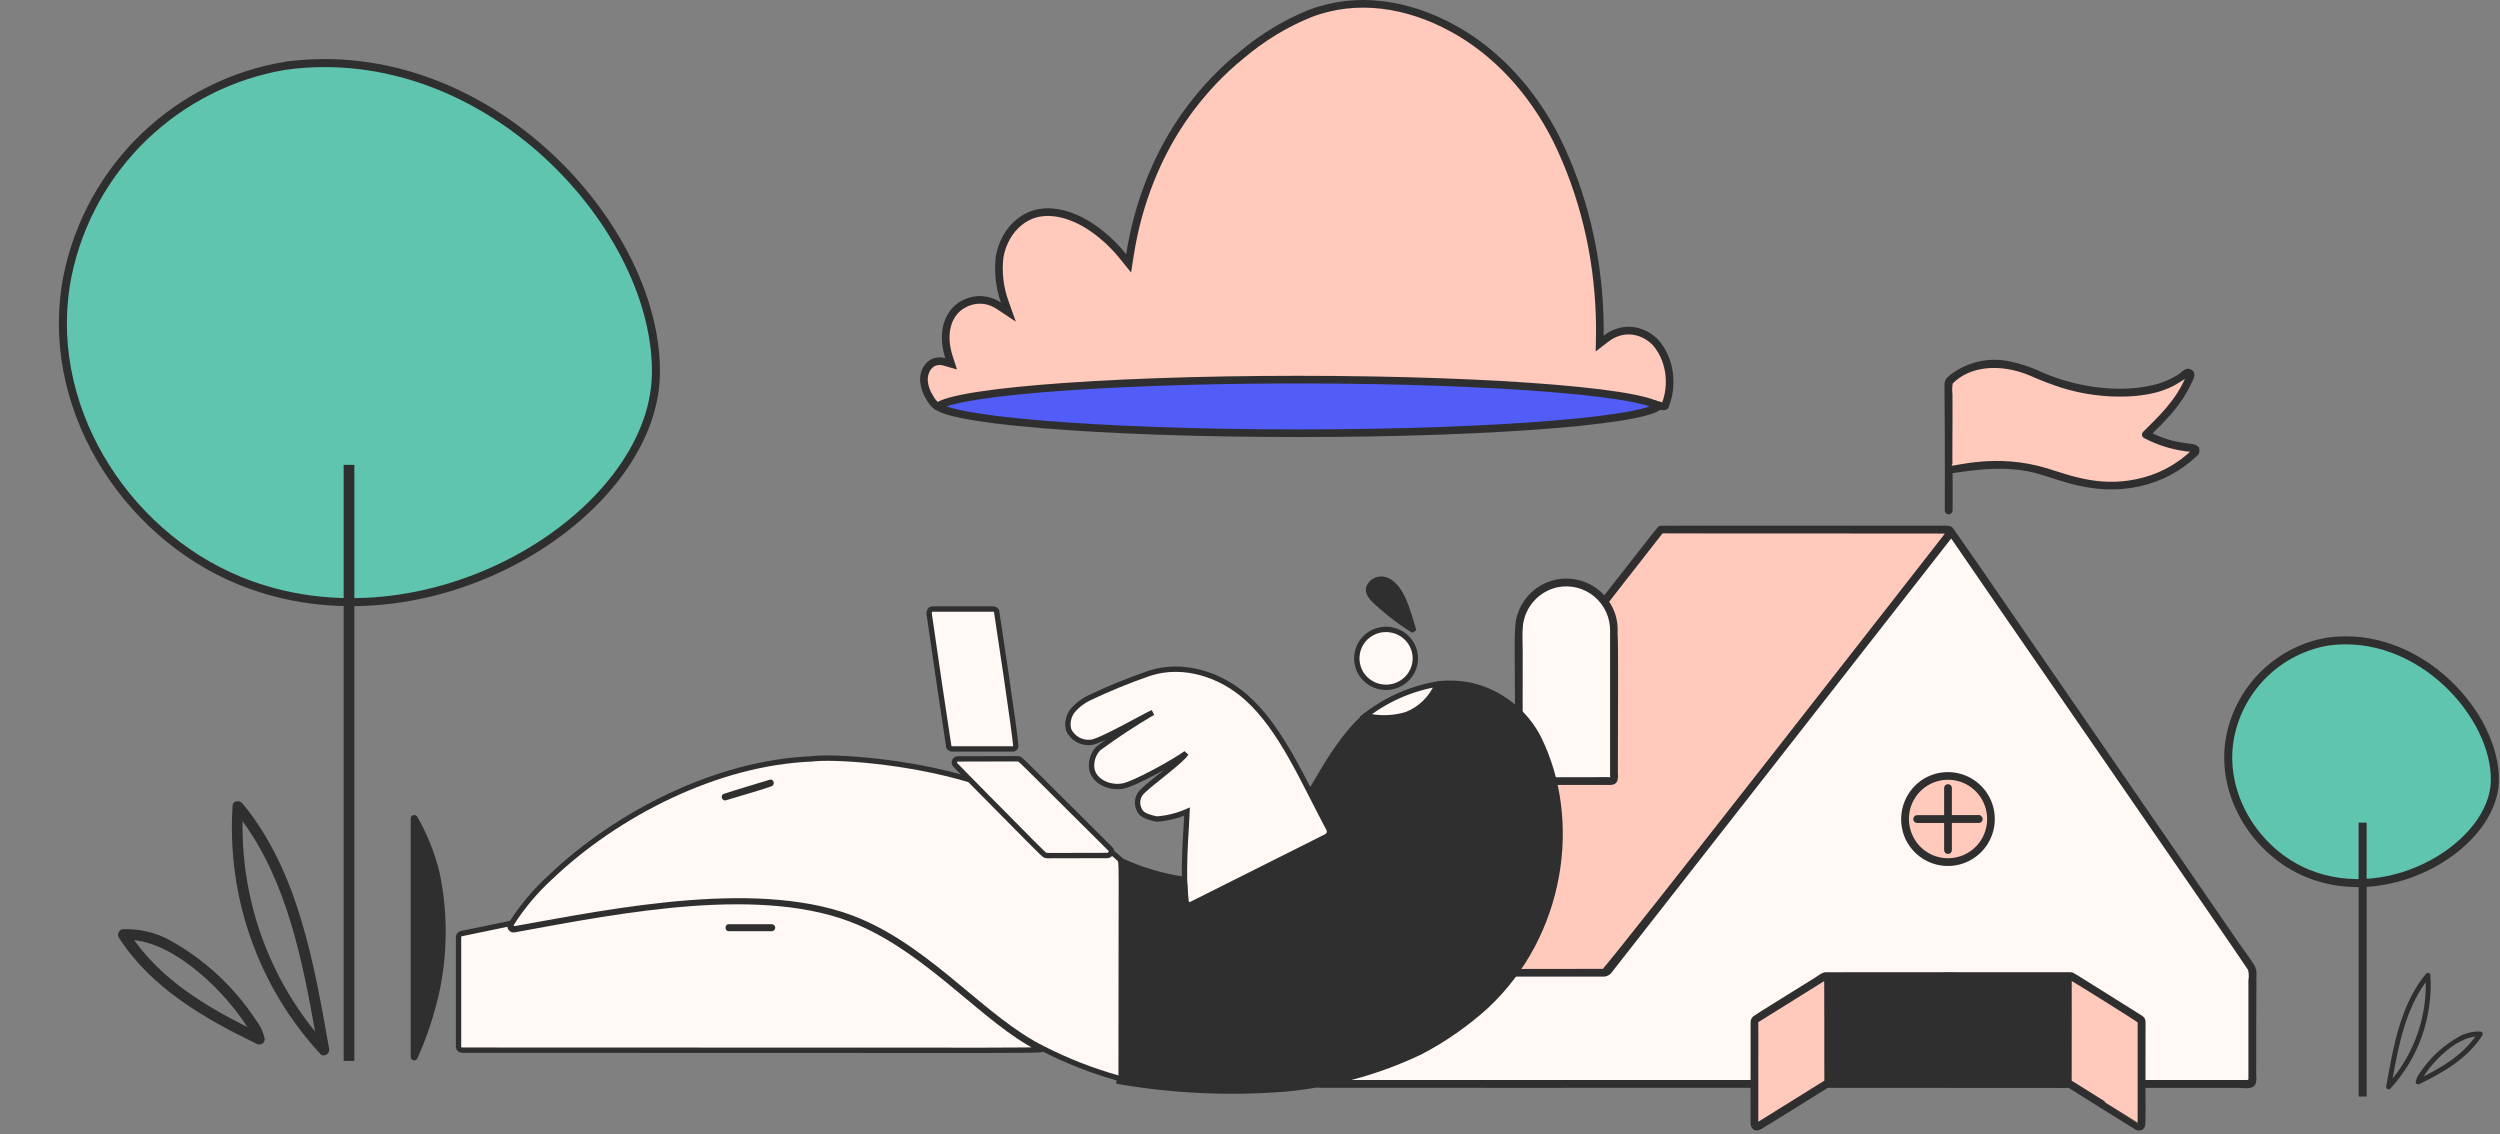
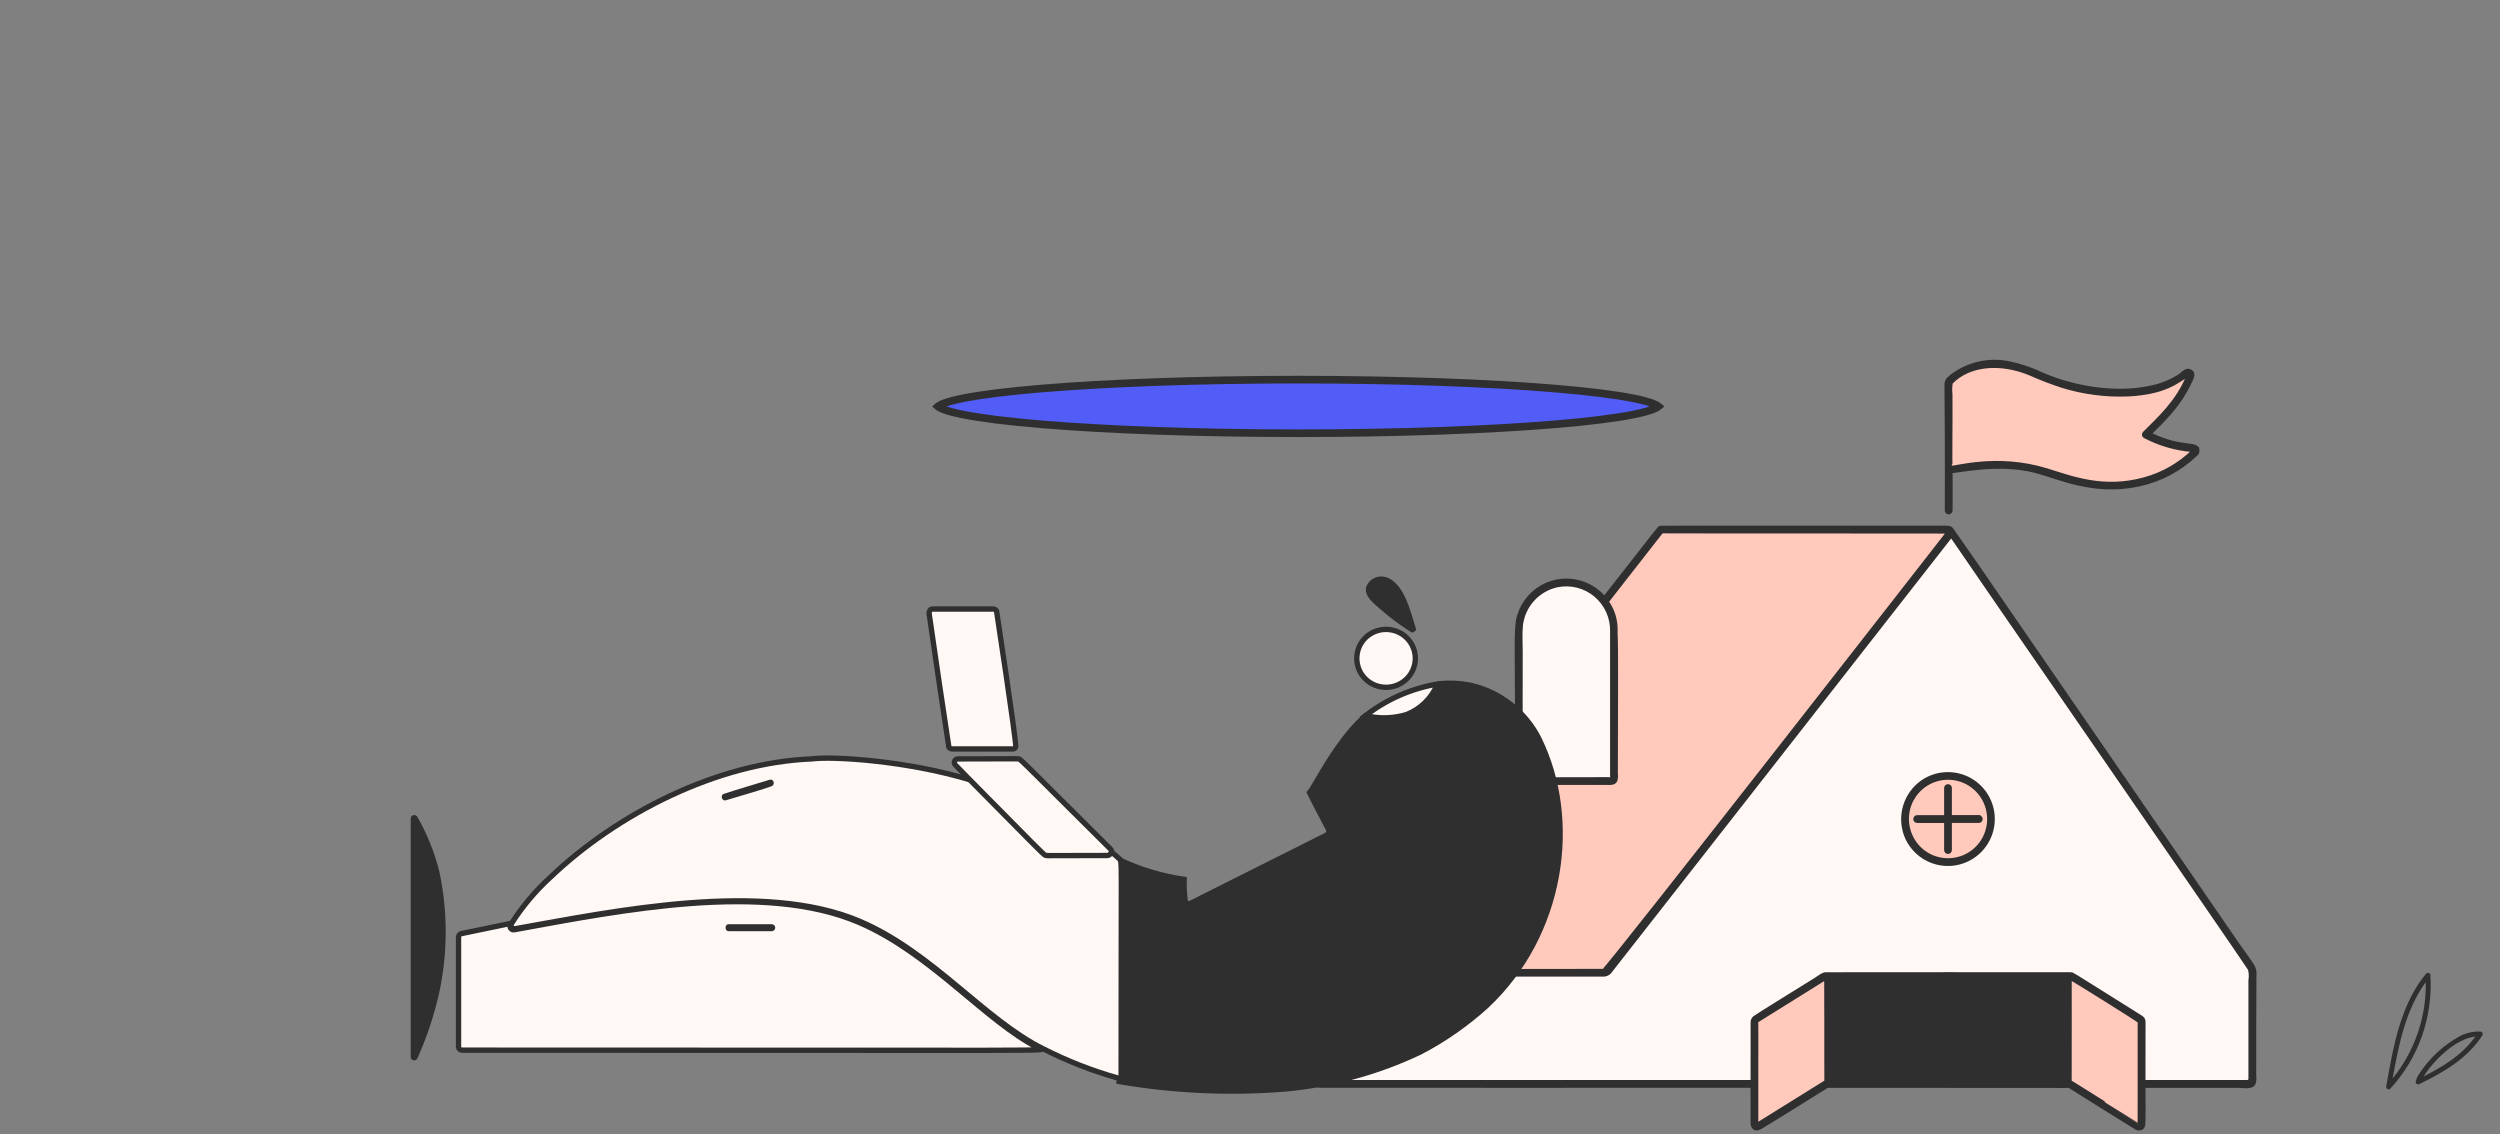
<svg xmlns="http://www.w3.org/2000/svg" fill="none" height="100%" overflow="visible" preserveAspectRatio="none" style="display: block;" viewBox="0 0 443 201" width="100%">
  <rect x="0" y="0" width="443" height="201" fill="#808080" stroke="none" />
  <g id="House with person">
    <g clip-path="url(#clip0_0_6734)" id="Cloud small">
-       <path d="M257.362 4.981C249.392 0.65 240.436 -0.783 232.112 2.409V2.41C227.76 4.169 223.638 6.676 219.871 9.87L219.86 9.879C216.623 12.51 213.653 15.607 211.017 19.096L210.495 19.799C205.258 26.971 201.704 35.727 200.23 45.156L199.994 46.671L199.032 45.477C197.208 43.211 195.106 41.319 192.798 39.869C188.918 37.488 184.139 36.427 180.579 39.395L180.571 39.401C178.844 40.793 177.605 42.954 177.137 45.463C176.818 48.154 177.118 50.898 178.002 53.39L178.681 55.302L176.99 54.182C175.853 53.429 174.583 53.079 173.313 53.148C172.049 53.215 170.808 53.705 169.728 54.576C167.406 56.616 167.111 60.035 168.151 63.254L168.542 64.466L167.318 64.114C166.772 63.957 166.205 63.962 165.658 64.127L165.657 64.127C165.098 64.304 164.579 64.726 164.209 65.365L164.208 65.367C163.844 65.993 163.67 66.776 163.729 67.566C163.835 68.595 164.17 69.554 164.689 70.345L164.708 70.374L164.724 70.404C165.056 71.046 165.497 71.581 166.005 71.969L166.038 71.985C166.313 72.021 166.584 71.984 166.835 71.869L166.889 71.845L166.947 71.829C167.217 71.759 167.55 71.691 167.776 71.638L167.783 71.637L168.131 71.558C168.248 71.531 168.364 71.504 168.481 71.478L168.487 71.477L169.432 71.28C170.062 71.155 170.692 71.04 171.323 70.934L172.27 70.781C174.418 70.45 176.569 70.178 178.721 69.942L178.73 69.941L179.8 69.819L179.807 69.818L181.25 69.681C181.734 69.637 182.214 69.594 182.68 69.548L182.682 69.548C183.224 69.496 183.786 69.436 184.337 69.389L184.336 69.389C190.895 68.805 197.465 68.452 204.035 68.211L205.321 68.164L205.32 68.164C205.925 68.14 206.529 68.122 207.135 68.105L207.134 68.105C207.486 68.093 207.839 68.081 208.192 68.069C208.545 68.058 208.899 68.046 209.25 68.034L209.251 68.034C211.526 67.963 213.796 67.91 216.069 67.863L216.07 67.863L217.579 67.834L217.579 67.834C217.871 67.828 218.163 67.825 218.452 67.822C218.741 67.819 219.026 67.816 219.311 67.811L219.314 67.811L220.431 67.793L220.433 67.793C226.437 67.716 232.446 67.705 238.451 67.758L238.65 67.758C239.015 67.764 239.344 67.775 239.687 67.775L239.694 67.775C243.577 67.817 247.46 67.899 251.346 68.011L251.349 68.011C252.955 68.064 254.558 68.117 256.166 68.176L256.167 68.176C256.477 68.188 256.789 68.201 257.098 68.214C257.408 68.227 257.716 68.24 258.022 68.252L258.023 68.252C258.682 68.278 259.341 68.306 259.999 68.336L261.975 68.429C262.853 68.47 263.731 68.516 264.608 68.564L267.24 68.717C267.381 68.725 267.523 68.733 267.669 68.74C267.814 68.748 267.964 68.755 268.114 68.764L268.131 68.766L268.258 68.776L268.579 68.8C270.273 68.906 271.963 69.023 273.653 69.152L274.287 69.199L274.291 69.2C274.583 69.224 274.874 69.247 275.165 69.27C275.456 69.294 275.747 69.317 276.038 69.341L276.041 69.342C276.32 69.365 276.599 69.39 276.875 69.415C277.152 69.44 277.427 69.465 277.702 69.488L277.705 69.488L279.006 69.606L279.012 69.606C279.842 69.689 280.67 69.772 281.502 69.86L281.509 69.86L281.516 69.861C281.688 69.883 281.865 69.9 282.053 69.918L282.054 69.918L282.175 69.93L282.182 69.931C282.733 69.99 283.283 70.051 283.832 70.116L285.483 70.32C285.884 70.367 286.328 70.437 286.698 70.485L286.699 70.485C287.501 70.592 288.303 70.71 289.106 70.841L289.113 70.842C289.218 70.86 289.324 70.875 289.444 70.892C289.56 70.907 289.689 70.925 289.822 70.948L289.824 70.948C289.961 70.972 290.098 70.998 290.231 71.022C290.365 71.047 290.495 71.072 290.624 71.095L290.628 71.096C291.44 71.244 292.254 71.404 293.065 71.583L293.07 71.584C293.097 71.59 293.125 71.595 293.163 71.603C293.199 71.609 293.245 71.619 293.294 71.63C293.494 71.674 293.724 71.752 293.911 71.812C294.115 71.879 294.302 71.938 294.479 71.976C294.871 72.058 294.971 71.985 295.001 71.953L295.038 71.914L295.043 71.899L295.047 71.894C295.055 71.871 295.066 71.84 295.079 71.806L295.081 71.797L295.085 71.788C295.825 69.931 296.046 67.817 295.711 65.783C295.378 63.752 294.508 61.931 293.258 60.574C292.026 59.379 290.53 58.696 288.993 58.596C287.451 58.495 285.908 58.984 284.578 60.014L283.46 60.878L283.485 59.466C283.504 58.353 283.5 57.242 283.461 56.139L283.461 56.135C283.129 45.061 280.506 34.272 275.839 24.753C271.458 16.033 265.013 9.145 257.363 4.98L257.362 4.981Z" fill="#FFC9BC" id="vector 9" stroke="#2F2F30" stroke-width="1.356" />
      <path d="M230.033 67.271C212.219 67.271 196.098 67.878 184.44 68.858C178.607 69.348 173.91 69.931 170.68 70.573C169.06 70.895 167.842 71.225 167.043 71.553C166.641 71.718 166.384 71.867 166.24 71.987C166.226 71.998 166.216 72.01 166.205 72.019C166.216 72.028 166.226 72.041 166.24 72.052C166.384 72.172 166.641 72.32 167.043 72.486C167.842 72.814 169.06 73.144 170.68 73.466C173.91 74.108 178.607 74.69 184.44 75.18C196.098 76.16 212.219 76.767 230.033 76.767C247.848 76.767 263.968 76.16 275.626 75.18C281.459 74.69 286.157 74.108 289.387 73.466C291.007 73.144 292.224 72.814 293.023 72.486C293.425 72.32 293.682 72.172 293.826 72.052C293.84 72.041 293.851 72.028 293.862 72.019C293.851 72.01 293.84 71.998 293.826 71.987C293.682 71.867 293.425 71.719 293.023 71.553C292.224 71.225 291.007 70.895 289.387 70.573C286.157 69.931 281.459 69.348 275.626 68.858C263.968 67.878 247.848 67.271 230.033 67.271Z" fill="#515DF6" id="Ellipse 1570" stroke="#2F2F30" stroke-width="1.356" />
    </g>
    <g id="Tree small">
      <path d="M430.657 172.727C430.904 176.398 430.402 180.081 429.182 183.552C427.963 187.022 426.05 190.208 423.562 192.916C423.318 193.216 422.801 192.94 422.834 192.557C424.067 185.544 425.347 178.052 429.863 172.57C430.07 172.319 430.628 172.311 430.657 172.727ZM429.85 174.022C426.297 178.895 425.039 185.14 423.978 191.102C427.877 186.275 429.955 180.229 429.85 174.022Z" fill="#2F2F30" id="Vector" />
      <path d="M435.91 183.593C437.03 183.021 438.279 182.745 439.537 182.789C439.612 182.799 439.684 182.826 439.745 182.87C439.807 182.914 439.856 182.972 439.89 183.04C439.923 183.108 439.939 183.183 439.935 183.258C439.932 183.333 439.91 183.406 439.871 183.471C437.262 187.554 432.977 190.029 428.69 192.109C428.621 192.142 428.545 192.157 428.468 192.152C428.392 192.146 428.318 192.121 428.254 192.079C428.19 192.037 428.138 191.979 428.103 191.91C428.069 191.842 428.053 191.766 428.056 191.69C428.177 191.14 428.419 190.624 428.764 190.179C430.561 187.426 433.017 185.163 435.91 183.593ZM438.629 183.683C435.193 184.023 431.307 187.831 429.456 190.748C433.056 188.917 436.294 186.917 438.63 183.683L438.629 183.683Z" fill="#2F2F30" id="Vector_2" />
-       <path d="M433.495 120.888C428.062 115.845 420.595 112.588 412.543 113.676C408.322 114.383 404.412 116.351 401.324 119.322C398.234 122.294 396.112 126.13 395.233 130.331V130.331C393.145 140.544 399.618 150.959 408.917 154.77C416.327 157.807 424.558 156.547 430.998 153.07C437.468 149.576 441.933 143.965 442.087 138.487C442.25 132.713 438.947 125.949 433.495 120.888Z" fill="#60C5AF" id="vector_6" stroke="#2F2F30" stroke-width="1.422" />
-       <line id="Line 128" stroke="#2F2F30" stroke-width="1.422" transform="matrix(-4.36222e-08 1 1 4.38007e-08 419.367 145.782)" x2="48.52" y1="-0.711" y2="-0.711" />
    </g>
    <g clip-path="url(#clip1_0_6734)" id="Tree">
      <path d="M41.224 142.706C40.684 150.715 41.781 158.748 44.45 166.319C47.119 173.889 51.303 180.839 56.749 186.746C57.282 187.401 58.414 186.799 58.341 185.962C55.644 170.664 52.843 154.322 42.96 142.363C42.508 141.815 41.287 141.799 41.224 142.706ZM42.99 145.532C50.763 156.162 53.517 169.783 55.837 182.789C47.306 172.259 42.758 159.071 42.99 145.532Z" fill="#2F2F30" id="Vector_3" />
      <path d="M29.731 166.409C27.279 165.163 24.547 164.56 21.793 164.657C21.629 164.677 21.473 164.737 21.338 164.833C21.203 164.928 21.094 165.056 21.022 165.203C20.949 165.351 20.915 165.514 20.922 165.679C20.929 165.843 20.977 166.003 21.062 166.143C26.772 175.049 36.149 180.449 45.529 184.987C45.68 185.06 45.847 185.091 46.015 185.08C46.182 185.068 46.344 185.014 46.483 184.921C46.623 184.829 46.737 184.702 46.812 184.553C46.888 184.404 46.923 184.238 46.915 184.072C46.651 182.873 46.122 181.747 45.366 180.777C41.435 174.772 36.062 169.835 29.731 166.409ZM23.78 166.605C31.299 167.348 39.802 175.654 43.852 182.017C35.975 178.023 28.889 173.661 23.778 166.606L23.78 166.605Z" fill="#2F2F30" id="Vector_4" />
      <path d="M97.147 27.594C85.109 16.455 68.514 9.22 50.576 11.649V11.648C41.173 13.219 32.465 17.591 25.588 24.186C18.704 30.789 13.975 39.309 12.019 48.639V48.64C7.36 71.359 21.792 94.447 42.468 102.896C58.967 109.637 77.246 106.825 91.509 99.148C105.804 91.454 115.867 78.992 116.216 66.62C116.583 53.718 109.2 38.747 97.147 27.594Z" fill="#60C5AF" id="vector_6_2" stroke="#2F2F30" stroke-width="1.422" />
      <line id="Line 128_2" stroke="#2F2F30" stroke-width="1.896" transform="matrix(-4.37114e-08 1 1 4.37114e-08 62.792 82.369)" x2="105.633" y1="-0.948" y2="-0.948" />
    </g>
    <g id="House">
      <g id="color">
        <g id="group">
          <path d="M399.372 171.366C399.301 171.247 346.23 94.155 345.957 93.805C346.242 94.28 345.679 95.124 345.34 95.558C288.526 168.08 285.239 172.358 285.227 172.364C284.557 173.078 283.649 172.858 281.804 172.81H234.388C233.83 172.81 233.118 172.786 232.869 172.156C232.851 172.109 232.839 172.055 232.833 172.002C232.762 173.238 232.804 177.124 232.804 190.287C232.804 191.428 232.632 192.492 234.044 192.51C235.699 192.527 396.661 192.51 396.661 192.51C399.598 192.51 399.538 192.759 399.556 190.269C399.568 188.35 399.556 184.226 399.556 175.253C399.556 172.929 399.758 172.02 399.372 171.36V171.366Z" fill="#FFF8F4" id="vector" />
          <g id="vector 2">
</g>
          <g id="vector 4">
</g>
          <g id="vector 5">
</g>
          <path d="M388.565 78.949C385.943 78.723 383.38 78.022 381.012 76.869C383.819 74.094 386.233 71.74 388.043 67.907C388.334 67.284 389.022 66.255 388.221 65.733C387.42 65.216 386.821 66.065 386.239 66.475C384.572 67.563 382.697 68.3 380.728 68.638C374.593 69.898 367.349 68.597 361.944 66.273C360.063 65.358 358.069 64.687 356.023 64.259C354.284 63.896 352.492 63.902 350.76 64.277C349.028 64.651 347.39 65.388 345.954 66.434C344.809 67.355 344.768 67.486 344.786 68.716C344.833 73.41 344.827 60.355 344.827 90.471C344.827 90.596 344.875 90.709 344.964 90.798C345.053 90.887 345.165 90.935 345.29 90.935C345.414 90.935 345.527 90.887 345.616 90.798C345.699 90.709 345.753 90.596 345.753 90.471V83.602C346.999 83.619 354.041 81.872 360.633 83.566C364.732 84.618 371.039 87.767 379.215 85.919C382.911 85.087 386.31 83.275 389.063 80.666C389.835 79.941 389.597 79.151 388.571 78.937L388.565 78.949Z" fill="#FFC9BC" id="vector 8" />
          <path d="M351.722 140.471C350.873 139.258 349.705 138.302 348.352 137.713C346.993 137.125 345.504 136.923 344.039 137.125C342.573 137.333 341.197 137.939 340.058 138.884C338.918 139.829 338.058 141.065 337.578 142.467C336.949 144.238 336.961 146.176 337.607 147.94C338.254 149.705 339.494 151.185 341.114 152.136C342.733 153.081 344.632 153.431 346.483 153.122C348.334 152.813 350.019 151.868 351.247 150.442C352.452 149.087 353.158 147.358 353.241 145.54C353.33 143.727 352.79 141.939 351.722 140.471Z" fill="#FFC9BC" id="vector 12" />
          <path d="M350.664 144.672H345.633V139.639C345.633 139.52 345.586 139.401 345.503 139.318C345.419 139.235 345.301 139.188 345.182 139.188C345.063 139.188 344.945 139.235 344.862 139.318C344.779 139.401 344.731 139.52 344.731 139.639V144.678H339.7C339.581 144.684 339.475 144.732 339.392 144.821C339.309 144.904 339.267 145.017 339.267 145.136C339.267 145.255 339.309 145.368 339.392 145.451C339.475 145.534 339.581 145.588 339.7 145.594H344.731V150.633C344.731 150.752 344.779 150.87 344.862 150.954C344.945 151.037 345.063 151.084 345.182 151.084C345.301 151.084 345.419 151.037 345.503 150.954C345.586 150.87 345.633 150.752 345.633 150.633V145.588H350.664C350.777 145.582 350.884 145.528 350.967 145.445C351.05 145.362 351.085 145.249 351.085 145.136C351.085 145.023 351.044 144.91 350.967 144.827C350.89 144.744 350.783 144.69 350.664 144.684V144.672Z" fill="#FFF8F4" id="vector 13" />
          <path d="M365.956 191.285C365.956 172.679 365.92 173.446 365.985 173.196C366.045 172.988 366.175 172.81 366.347 172.685C366.525 172.566 366.739 172.507 366.952 172.531C366.834 172.501 323.576 172.501 323.434 172.525C323.558 172.519 323.677 172.531 323.796 172.572C323.914 172.614 324.015 172.679 324.104 172.762C324.193 172.846 324.264 172.947 324.312 173.06C324.359 173.172 324.383 173.291 324.383 173.416C324.407 173.642 324.383 185.265 324.383 190.709C324.383 191.624 324.52 191.986 323.778 192.509C329.331 192.509 363.505 192.599 366.596 192.509C366.371 192.402 366.187 192.224 366.068 191.998C365.95 191.778 365.908 191.523 365.944 191.273L365.956 191.285Z" fill="#2F2F30" id="vector 14" />
          <path d="M379.896 180.797C379.813 180.387 379.434 180.19 379.107 179.982C366.885 172.358 367.336 172.519 366.963 172.531C366.749 172.507 366.535 172.56 366.357 172.685C366.179 172.804 366.049 172.988 365.995 173.196C365.93 173.452 365.966 172.697 365.966 191.285C365.93 191.535 365.972 191.79 366.09 192.01C366.209 192.23 366.393 192.414 366.618 192.521C366.974 192.783 378.045 199.664 378.336 199.836C378.496 199.973 378.698 200.056 378.906 200.08C379.119 200.104 379.327 200.056 379.511 199.955C379.95 199.676 379.932 199.206 379.932 198.743C379.932 179.519 379.956 181.07 379.896 180.797Z" fill="#FFC9BC" id="vector 15" />
          <path d="M324.397 188.676C324.397 184.635 324.42 173.63 324.397 173.416C324.397 173.261 324.355 173.107 324.278 172.97C324.201 172.834 324.088 172.721 323.958 172.643C323.827 172.566 323.673 172.519 323.518 172.513C323.364 172.513 323.21 172.542 323.074 172.614C322.955 172.667 312.003 179.489 311.486 179.816C310.691 180.268 310.424 180.529 310.43 181.308C310.43 181.89 310.407 198.535 310.43 199.082C310.418 199.296 310.478 199.509 310.602 199.688C310.727 199.866 310.905 199.997 311.113 200.056C311.629 200.199 310.941 200.496 322.652 193.187C324.741 191.885 324.402 192.664 324.402 188.664L324.397 188.676Z" fill="#FFC9BC" id="vector 16" />
          <path d="M345.012 93.448C342.466 93.252 332.796 93.383 295.459 93.383C295.032 93.323 294.593 93.335 294.172 93.424C293.84 93.555 293.644 93.912 293.43 94.179C230.867 174.07 233.181 171.099 233.044 171.307C232.558 172.05 232.789 172.81 234.379 172.81H283.932C284.228 172.84 284.531 172.781 284.804 172.65C285.071 172.519 285.302 172.317 285.462 172.062C285.848 171.562 345.107 95.837 345.332 95.546C346.163 94.488 346.56 93.561 345.006 93.442L345.012 93.448Z" fill="#FFC9BC" id="vector 17" />
          <path d="M286.445 137.06C286.445 109.843 286.819 109.921 285.199 107.157C284.363 105.719 283.14 104.549 281.669 103.776C280.198 103.004 278.536 102.659 276.881 102.784C275.226 102.908 273.636 103.497 272.301 104.483C270.966 105.47 269.928 106.813 269.316 108.364C268.842 109.635 268.622 110.984 268.658 112.339C268.628 115.851 268.658 137.167 268.658 137.417C268.67 137.951 268.658 138.421 269.097 138.694C269.506 138.908 269.767 138.855 270.877 138.849C285.585 138.807 285.472 138.926 285.905 138.748C286.605 138.462 286.445 137.583 286.445 137.066V137.06Z" fill="#FFF8F4" id="vector 23" />
        </g>
      </g>
      <g id="line">
        <g id="group 2">
          <g id="vector 27">
</g>
          <g id="vector 29">
</g>
          <path d="M389.498 79.65C389.118 78.241 386.709 79.608 381.025 76.869C383.832 74.094 386.246 71.74 388.056 67.907C388.347 67.284 389.035 66.255 388.234 65.733C387.433 65.216 386.834 66.065 386.252 66.475C384.585 67.563 382.71 68.3 380.74 68.638C374.606 69.898 367.362 68.597 361.957 66.273C360.076 65.358 358.082 64.687 356.036 64.259C354.297 63.896 352.505 63.902 350.773 64.277C349.041 64.651 347.403 65.388 345.967 66.434C344.822 67.355 344.781 67.486 344.798 68.716C344.905 79.252 344.852 90.471 344.852 90.471C344.852 90.59 344.911 90.697 344.994 90.78C345.077 90.863 345.19 90.905 345.309 90.905C345.427 90.905 345.54 90.857 345.623 90.78C345.706 90.703 345.76 90.59 345.766 90.471V83.602C347.011 83.619 354.072 81.878 360.645 83.566C364.745 84.618 371.052 87.767 379.228 85.919C382.924 85.087 386.323 83.275 389.076 80.666C389.237 80.553 389.367 80.399 389.444 80.22C389.521 80.036 389.539 79.84 389.504 79.644L389.498 79.65ZM388.525 79.947C386.122 82.27 383.167 83.946 379.945 84.82C372.695 86.805 367.148 84.594 362.692 83.221C353.704 80.458 346.222 82.984 345.771 82.728C345.653 82.663 345.795 73.862 345.742 69.857C345.665 69.185 345.682 68.502 345.795 67.836C346.614 67.004 347.581 66.345 348.649 65.881C351.396 64.692 355.365 64.473 359.868 66.368C361.654 67.165 363.481 67.866 365.344 68.472C369.142 69.654 373.117 70.177 377.092 70.017C383.6 69.69 385.819 67.694 387.682 66.517C385.884 71.087 382.449 74.177 379.922 76.696C379.874 76.744 379.839 76.803 379.815 76.869C379.791 76.934 379.785 77.005 379.797 77.071C379.803 77.142 379.833 77.207 379.868 77.261C379.904 77.314 379.957 77.368 380.017 77.403C382.651 78.794 385.534 79.626 388.501 79.858C388.661 79.876 388.643 79.87 388.525 79.947Z" fill="#2F2F30" id="vector 30" stroke="#2F2F30" stroke-width="0.474" />
          <path d="M337.65 148.065C338.255 149.628 339.335 150.965 340.735 151.886C342.135 152.807 343.785 153.271 345.458 153.211C347.131 153.152 348.745 152.57 350.074 151.553C351.403 150.531 352.382 149.123 352.88 147.524C353.378 145.926 353.361 144.208 352.839 142.61C352.316 141.017 351.308 139.627 349.961 138.628C348.614 137.636 346.989 137.083 345.316 137.054C343.642 137.024 341.999 137.517 340.617 138.462C339.122 139.502 338.024 141.011 337.484 142.753C336.944 144.494 337.003 146.36 337.65 148.065ZM338.991 141.511C339.78 140.15 340.99 139.092 342.438 138.486C343.886 137.886 345.494 137.773 347.006 138.171C348.525 138.569 349.866 139.454 350.833 140.691C351.8 141.927 352.334 143.448 352.358 145.017C352.382 146.461 351.972 147.881 351.177 149.087C350.382 150.294 349.243 151.233 347.908 151.779C346.573 152.326 345.102 152.457 343.69 152.154C342.278 151.851 340.99 151.131 339.994 150.08C338.932 148.945 338.255 147.501 338.077 145.956C337.893 144.411 338.214 142.848 338.991 141.499V141.511Z" fill="#2F2F30" id="vector 34" stroke="#2F2F30" stroke-width="0.474" />
          <path d="M350.669 144.672H345.638V139.639C345.638 139.52 345.59 139.401 345.507 139.318C345.424 139.235 345.305 139.188 345.187 139.188C345.068 139.188 344.949 139.235 344.866 139.318C344.783 139.401 344.736 139.52 344.736 139.639V144.678H339.705C339.586 144.684 339.479 144.732 339.396 144.821C339.313 144.904 339.271 145.017 339.271 145.136C339.271 145.255 339.313 145.368 339.396 145.451C339.479 145.534 339.586 145.588 339.705 145.594H344.736V150.633C344.736 150.752 344.783 150.87 344.866 150.954C344.949 151.037 345.068 151.084 345.187 151.084C345.305 151.084 345.424 151.037 345.507 150.954C345.59 150.87 345.638 150.752 345.638 150.633V145.588H350.669C350.781 145.582 350.888 145.528 350.971 145.445C351.054 145.362 351.09 145.249 351.09 145.136C351.09 145.023 351.048 144.91 350.971 144.827C350.894 144.744 350.787 144.69 350.669 144.684V144.672Z" fill="#2F2F30" id="vector 35" stroke="#2F2F30" stroke-width="0.474" />
          <path d="M396.817 167.646C363.912 119.881 348.398 97.222 346.232 94.227C345.876 93.728 345.829 93.389 344.945 93.389C291.755 93.389 294.342 93.365 294.182 93.43C293.868 93.549 294.645 92.634 284.292 105.862C283.301 104.703 282.019 103.818 280.59 103.295C279.154 102.772 277.611 102.629 276.104 102.885C274.597 103.14 273.185 103.776 271.999 104.733C270.812 105.69 269.892 106.944 269.329 108.364C268.415 110.598 268.664 112.114 268.694 125.876C259.872 137.138 234.235 169.786 233.185 171.135C232.954 171.402 232.829 171.747 232.841 172.097C232.776 173.428 232.817 177.446 232.817 190.299C232.817 191.44 232.645 192.504 234.057 192.522C235.689 192.54 301.824 192.522 310.438 192.522C310.438 195.939 310.438 198.874 310.444 199.1C310.474 199.813 310.99 200.396 311.904 199.896C312.853 199.379 323.533 192.712 323.811 192.528C369.982 192.528 365.152 192.581 366.636 192.534C367.11 192.86 378.057 199.671 378.347 199.843C378.508 199.98 378.709 200.063 378.917 200.086C379.131 200.11 379.338 200.063 379.522 199.962C380.068 199.611 379.955 199.599 379.943 192.528H396.674C397.428 192.528 398.929 192.872 399.415 192.094C399.593 191.63 399.641 191.125 399.564 190.638C399.564 189.931 399.564 173.939 399.599 173.268C399.73 171.212 399.427 171.432 396.823 167.646H396.817ZM269.625 110.842C269.815 109.154 270.527 107.568 271.666 106.308C272.806 105.048 274.307 104.18 275.968 103.824C277.148 103.586 278.365 103.622 279.528 103.919C280.69 104.216 281.776 104.775 282.696 105.553C283.615 106.332 284.351 107.306 284.844 108.406C285.336 109.505 285.573 110.699 285.544 111.906V137.506C285.544 137.589 285.597 137.892 285.544 137.946C285.49 137.999 285.069 137.946 284.974 137.946C269.246 137.946 269.667 138.029 269.59 137.91C269.513 137.791 269.59 137.91 269.59 115.554C269.59 113.991 269.477 112.399 269.625 110.842ZM235.001 170.267L268.682 127.338C268.682 128.854 268.682 130.506 268.676 132.306C268.658 137.892 268.522 138.344 269.103 138.7C269.531 138.92 268.196 138.855 284.547 138.855C285.241 138.855 286.072 138.986 286.362 138.314C286.481 137.91 286.517 137.482 286.451 137.066C286.451 122.21 286.564 115.489 286.398 112.001C286.505 110.081 285.959 108.18 284.849 106.611C294.947 93.71 294.372 94.375 294.491 94.31C294.568 94.262 345.075 94.31 345.117 94.322C344.695 94.892 284.66 171.871 284.096 171.919C283.977 171.931 233.838 171.996 233.713 171.919C233.725 171.919 234.834 170.481 235.001 170.267ZM323.473 191.624C323.396 191.743 324.12 191.214 311.726 198.957C311.228 199.266 311.346 199.338 311.334 198.648C311.334 198.541 311.317 181.059 311.382 180.981C311.406 180.952 323.485 173.422 323.485 173.422C323.485 173.422 323.544 191.517 323.473 191.624ZM324.399 191.612C324.411 191.529 324.428 173.672 324.399 173.428H365.959C365.936 174.023 365.959 191.476 365.965 191.511C364.393 191.523 357.167 191.612 324.399 191.612ZM379.024 198.898C379.018 198.999 379.018 199.1 379.024 199.195C378.994 199.213 366.932 191.702 366.885 191.589C366.867 191.553 366.879 173.488 366.873 173.44C367.229 173.541 379 180.928 379.024 181.047C379.047 181.166 379.024 195.992 379.024 198.892V198.898ZM398.656 173.737C398.644 173.981 398.656 184.226 398.656 191.28C398.609 191.41 398.514 191.517 398.395 191.577C398.27 191.636 398.128 191.648 397.997 191.607C397.879 191.63 398.976 191.607 379.943 191.607C379.943 179.68 379.985 181.154 379.908 180.791C379.825 180.381 379.445 180.185 379.119 179.983C369.525 173.999 367.745 172.81 367.235 172.579C367.069 172.519 366.891 172.501 366.719 172.513C363.705 172.489 326.392 172.513 323.622 172.519C323.028 172.466 322.376 173.054 321.652 173.506C319.344 174.944 311.168 179.995 310.86 180.256C310.705 180.381 310.587 180.548 310.516 180.732C310.444 180.916 310.421 181.118 310.444 181.314C310.444 181.635 310.444 186.888 310.438 191.607C231.441 191.607 234.342 191.636 234.223 191.607C233.63 191.458 233.725 190.983 233.725 190.46C233.725 175.829 233.737 173.422 233.713 172.804C233.939 172.828 283.254 172.81 283.954 172.816C284.25 172.846 284.553 172.787 284.826 172.656C285.093 172.525 285.324 172.323 285.484 172.068C285.858 171.58 345.597 95.29 345.763 95.023C347.609 97.81 397.665 170.219 398.579 171.776C398.739 172.418 398.763 173.084 398.656 173.731V173.737Z" fill="#2F2F30" id="vector 38" stroke="#2F2F30" stroke-width="0.474" />
        </g>
      </g>
    </g>
    <g id="Person">
      <g id="Group 1000006370">
        <g id="Group 1000006367">
          <path d="M184.099 185.739C174.798 181.142 164.924 168.857 152.139 163.417C135.356 156.275 110.359 161.226 91.16 164.744C91.044 164.772 90.922 164.766 90.808 164.727C90.695 164.689 90.595 164.619 90.52 164.527C90.445 164.434 90.398 164.322 90.386 164.205C90.373 164.087 90.394 163.968 90.447 163.861C90.536 163.774 90.536 163.686 90.625 163.598C87.589 164.215 84.644 164.832 81.698 165.45C81.569 165.496 81.457 165.579 81.377 165.69C81.297 165.8 81.253 165.932 81.252 166.067V185.472C81.25 185.554 81.264 185.635 81.295 185.711C81.326 185.787 81.371 185.856 81.43 185.913C81.488 185.971 81.558 186.016 81.635 186.047C81.711 186.077 81.793 186.091 81.876 186.089C192.103 186.091 185.187 186.277 184.099 185.739Z" fill="#FFF8F4" id="vector_31" stroke="#2F2F30" stroke-width="0.948" />
          <path d="M129.104 165.006H136.782C136.943 164.997 137.094 164.929 137.204 164.814C137.314 164.699 137.376 164.546 137.376 164.388C137.376 164.229 137.314 164.077 137.204 163.962C137.094 163.847 136.943 163.778 136.782 163.77H129.104C128.391 163.77 128.391 165.006 129.104 165.006Z" fill="#2F2F30" id="vector_32" />
          <path d="M176.602 108.363C176.602 108.099 176.245 107.922 175.978 107.922H165.263C164.817 107.922 164.639 108.275 164.639 108.716C164.997 111.37 167.942 131.302 168.12 132.268C168.12 132.533 168.477 132.709 168.746 132.709H179.459C179.588 132.718 179.716 132.677 179.816 132.595C179.916 132.512 179.98 132.395 179.994 132.268C179.994 130.611 176.629 108.53 176.602 108.363Z" fill="#FFF8F4" id="vector_33" stroke="#2F2F30" stroke-width="0.948" />
          <path d="M198.474 152.301C198.385 152.212 197.313 151.242 196.866 150.89C196.849 151.001 196.797 151.104 196.717 151.183C196.636 151.262 196.532 151.313 196.42 151.33H188.208C185.338 151.33 185.707 151.681 184.458 150.449C182.673 148.684 173.031 138.978 172.495 138.361C160.705 134.712 147.287 133.991 143.836 134.479C127.025 135.13 109.263 144.241 97.501 155.478C94.85 157.899 92.536 160.658 90.62 163.683C90.568 163.789 90.547 163.908 90.56 164.026C90.573 164.143 90.62 164.255 90.695 164.347C90.77 164.44 90.87 164.509 90.983 164.548C91.096 164.586 91.219 164.592 91.335 164.565C108.939 161.425 135.221 155.97 152.312 163.238C165.186 168.711 174.466 180.709 184.809 185.824C189.056 187.993 193.512 189.738 198.11 191.032C198.205 191.054 198.303 191.054 198.398 191.034C198.494 191.012 198.583 190.971 198.66 190.913C198.737 190.853 198.8 190.778 198.843 190.692C198.887 190.606 198.912 190.511 198.914 190.415C198.92 154.385 199.296 153.114 198.474 152.301Z" fill="#FFF8F4" id="vector_34" stroke="#2F2F30" stroke-width="0.948" />
          <path d="M128.661 141.801C131.328 140.972 134.032 140.262 136.697 139.331C137.415 139.079 137.147 137.931 136.339 138.184C133.674 139.013 130.982 139.772 128.303 140.655C127.59 140.831 127.854 142.055 128.661 141.801Z" fill="#2F2F30" id="vector_35" />
          <path d="M77.865 154.507C77.021 151.078 75.7 147.782 73.938 144.713C73.867 144.606 73.764 144.524 73.643 144.476C73.523 144.428 73.391 144.418 73.265 144.447C73.138 144.476 73.024 144.542 72.937 144.636C72.849 144.731 72.793 144.85 72.777 144.977V187.326C72.784 187.459 72.835 187.585 72.922 187.687C73.008 187.788 73.126 187.859 73.257 187.889C73.388 187.919 73.525 187.906 73.647 187.853C73.77 187.799 73.872 187.708 73.938 187.592C75.597 183.902 76.885 180.06 77.781 176.121C79.35 169.003 79.379 161.637 77.865 154.507Z" fill="#2F2F30" id="vector_36" />
          <path d="M272.674 130.861C271.48 128.5 269.772 126.43 267.672 124.797C265.575 123.165 263.136 122.012 260.533 121.421C258.74 121.067 256.906 120.978 255.087 121.157C254.961 121.162 254.84 121.208 254.743 121.288C254.645 121.367 254.578 121.477 254.55 121.598C254.075 122.722 253.375 123.739 252.49 124.587C251.606 125.436 250.557 126.098 249.406 126.534C247.011 127.326 244.436 127.421 241.987 126.808C240.982 127.704 240.047 128.676 239.195 129.715C235.554 133.999 232.649 139.88 232.052 140.477C232.203 140.851 234.987 146.138 235.355 146.831C235.418 146.939 235.457 147.06 235.469 147.184C235.481 147.308 235.464 147.433 235.422 147.551C235.378 147.668 235.311 147.775 235.222 147.864C235.133 147.953 235.026 148.022 234.908 148.065L210.982 160.065C210.883 160.112 210.776 160.135 210.667 160.132C210.558 160.13 210.45 160.101 210.354 160.05C210.257 159.998 210.177 159.924 210.114 159.835C210.052 159.746 210.014 159.643 210 159.536C209.846 158.307 209.787 157.068 209.822 155.829C205.862 155.252 202.01 154.093 198.395 152.389C198.858 152.847 198.662 150.001 198.662 190.944C198.657 191.04 198.631 191.133 198.588 191.218C198.542 191.302 198.48 191.377 198.403 191.437C198.328 191.495 198.239 191.536 198.145 191.558C198.051 191.581 197.953 191.581 197.858 191.563C207.666 193.283 217.657 193.757 227.587 192.974C235.924 192.234 244.058 190.024 251.604 186.444C255.874 184.222 259.836 181.462 263.389 178.234C276.901 165.581 279.82 145.395 272.674 130.861Z" fill="#2F2F30" id="vector_37" stroke="#2F2F30" stroke-width="0.948" />
          <path d="M250.89 111.363C249.911 108.235 248.799 103.322 245.623 102.275C244.947 102.065 244.215 102.111 243.572 102.405C242.928 102.698 242.418 103.218 242.141 103.863C241.543 105.549 243.483 106.958 244.553 107.921C246.254 109.416 248.075 110.773 249.997 111.98C250.042 112.019 250.096 112.048 250.153 112.064C250.21 112.081 250.271 112.085 250.331 112.077C250.39 112.069 250.447 112.048 250.497 112.016C250.547 111.984 250.591 111.942 250.623 111.892C250.801 111.892 250.974 111.63 250.89 111.363Z" fill="#2F2F30" id="vector_38" />
          <path d="M235.981 185.915C253.939 185.348 271.979 166.766 272.139 141.798V139.24C272.13 139.082 272.061 138.933 271.944 138.824C271.828 138.714 271.674 138.654 271.513 138.654C271.353 138.654 271.199 138.714 271.083 138.824C270.965 138.933 270.897 139.082 270.888 139.24C271.036 145.937 269.947 152.604 267.674 158.914C262.287 173.456 250.096 182.782 238.748 184.501C235.451 184.997 232.082 184.799 228.866 183.919C225.651 183.039 222.66 181.498 220.089 179.396C215.49 175.299 212.57 169.682 211.875 163.603C211.773 162.898 211.692 162.191 211.608 161.485C211.6 161.327 211.531 161.177 211.414 161.068C211.298 160.959 211.143 160.898 210.982 160.898C210.823 160.898 210.668 160.959 210.553 161.068C210.435 161.177 210.366 161.327 210.358 161.485C211.071 167.661 212.985 173.882 217.321 178.513C219.731 180.972 222.638 182.902 225.854 184.177C229.068 185.452 232.519 186.045 235.981 185.915Z" fill="#2F2F30" id="vector_39" />
          <path d="M229.27 179.651C230.267 180.245 231.325 180.978 232.307 181.591C232.931 182.033 233.557 180.974 232.931 180.533C231.949 179.916 230.892 179.186 229.896 178.593C229.279 178.224 228.651 179.284 229.27 179.651Z" fill="#2F2F30" id="vector_40" />
          <path d="M249.313 126.592C251.706 125.628 253.616 123.77 254.63 121.42C254.766 121.313 254.917 121.224 255.076 121.157C250.293 121.901 245.782 123.847 241.977 126.807C244.396 127.402 246.933 127.327 249.313 126.592Z" fill="#FFF8F4" id="vector_41" stroke="#2F2F30" stroke-width="0.948" />
-           <path d="M209.988 157.135C210.004 157.99 210.062 158.843 210.166 159.692C210.171 159.803 210.207 159.911 210.265 160.006C210.326 160.1 210.408 160.177 210.507 160.231C210.606 160.284 210.717 160.311 210.829 160.31C210.942 160.309 211.053 160.279 211.15 160.223L235.076 148.223C235.286 148.103 235.447 147.913 235.527 147.686C235.61 147.46 235.608 147.213 235.522 146.988C230.877 138.267 227.101 129.226 220.97 123.697C216.348 119.527 209.725 117.371 203.738 119.285C200.056 120.55 196.449 122.023 192.937 123.697C191.84 124.227 190.868 124.978 190.084 125.902C189.705 126.383 189.444 126.944 189.321 127.54C189.197 128.137 189.214 128.753 189.37 129.342C189.708 130.071 190.269 130.677 190.974 131.073C191.679 131.469 192.493 131.635 193.299 131.548C194.905 131.46 202.851 126.873 204.28 126.254C200.957 128.207 197.738 130.327 194.637 132.608C194.17 133.097 193.823 133.685 193.621 134.328C193.42 134.97 193.371 135.649 193.477 136.313C193.924 138.519 196.602 139.665 198.834 139.312C201.067 138.959 208.386 134.812 210.171 133.489C209.458 134.724 203.661 138.962 202.673 140.018C202.089 140.468 201.704 141.126 201.604 141.852C201.505 142.578 201.696 143.313 202.137 143.901C202.6 144.596 204.101 144.959 204.99 145.135C206.84 144.998 208.651 144.549 210.348 143.808C210.259 146.279 209.812 150.866 209.901 156.072C209.905 156.34 209.988 156.694 209.988 157.135Z" fill="#FFF8F4" id="vector_42" stroke="#2F2F30" stroke-width="0.948" />
          <path d="M241.6 113.393C240.925 114.216 240.519 115.223 240.44 116.28C240.36 117.336 240.61 118.392 241.154 119.304C241.721 120.238 242.575 120.969 243.591 121.391C244.608 121.813 245.732 121.905 246.805 121.653C247.877 121.401 248.84 120.819 249.555 119.99C250.27 119.161 250.7 118.129 250.782 117.043C250.864 115.956 250.594 114.873 250.012 113.948C249.43 113.023 248.565 112.306 247.541 111.9C246.519 111.493 245.391 111.419 244.324 111.687C243.257 111.956 242.302 112.553 241.6 113.393Z" fill="#FFF8F4" id="vector_43" stroke="#2F2F30" stroke-width="0.948" />
          <path d="M196.774 150.448C179.555 133.317 180.916 134.572 180.436 134.478C179.892 134.418 181.34 134.478 169.723 134.478C169.6 134.482 169.482 134.52 169.381 134.589C169.28 134.658 169.201 134.754 169.154 134.866C169.107 134.977 169.094 135.1 169.115 135.219C169.137 135.339 169.193 135.449 169.277 135.538C170.263 136.601 178.843 145.252 179.011 145.418C185.546 152.052 185.137 151.594 185.439 151.594C185.967 151.652 184.504 151.594 196.242 151.594C196.737 151.594 197.229 150.788 196.774 150.448Z" fill="#FFF8F4" id="vector_75" stroke="#2F2F30" stroke-width="0.948" />
        </g>
      </g>
    </g>
  </g>
  <defs>
    <clipPath id="clip0_0_6734">
      <rect fill="white" height="77.445" transform="matrix(-1 0 0 1 309.697 0)" width="146.658" />
    </clipPath>
    <clipPath id="clip1_0_6734">
-       <rect fill="white" height="177.658" transform="matrix(-1 0 0 1 125.624 10.467)" width="125.624" />
-     </clipPath>
+       </clipPath>
  </defs>
</svg>